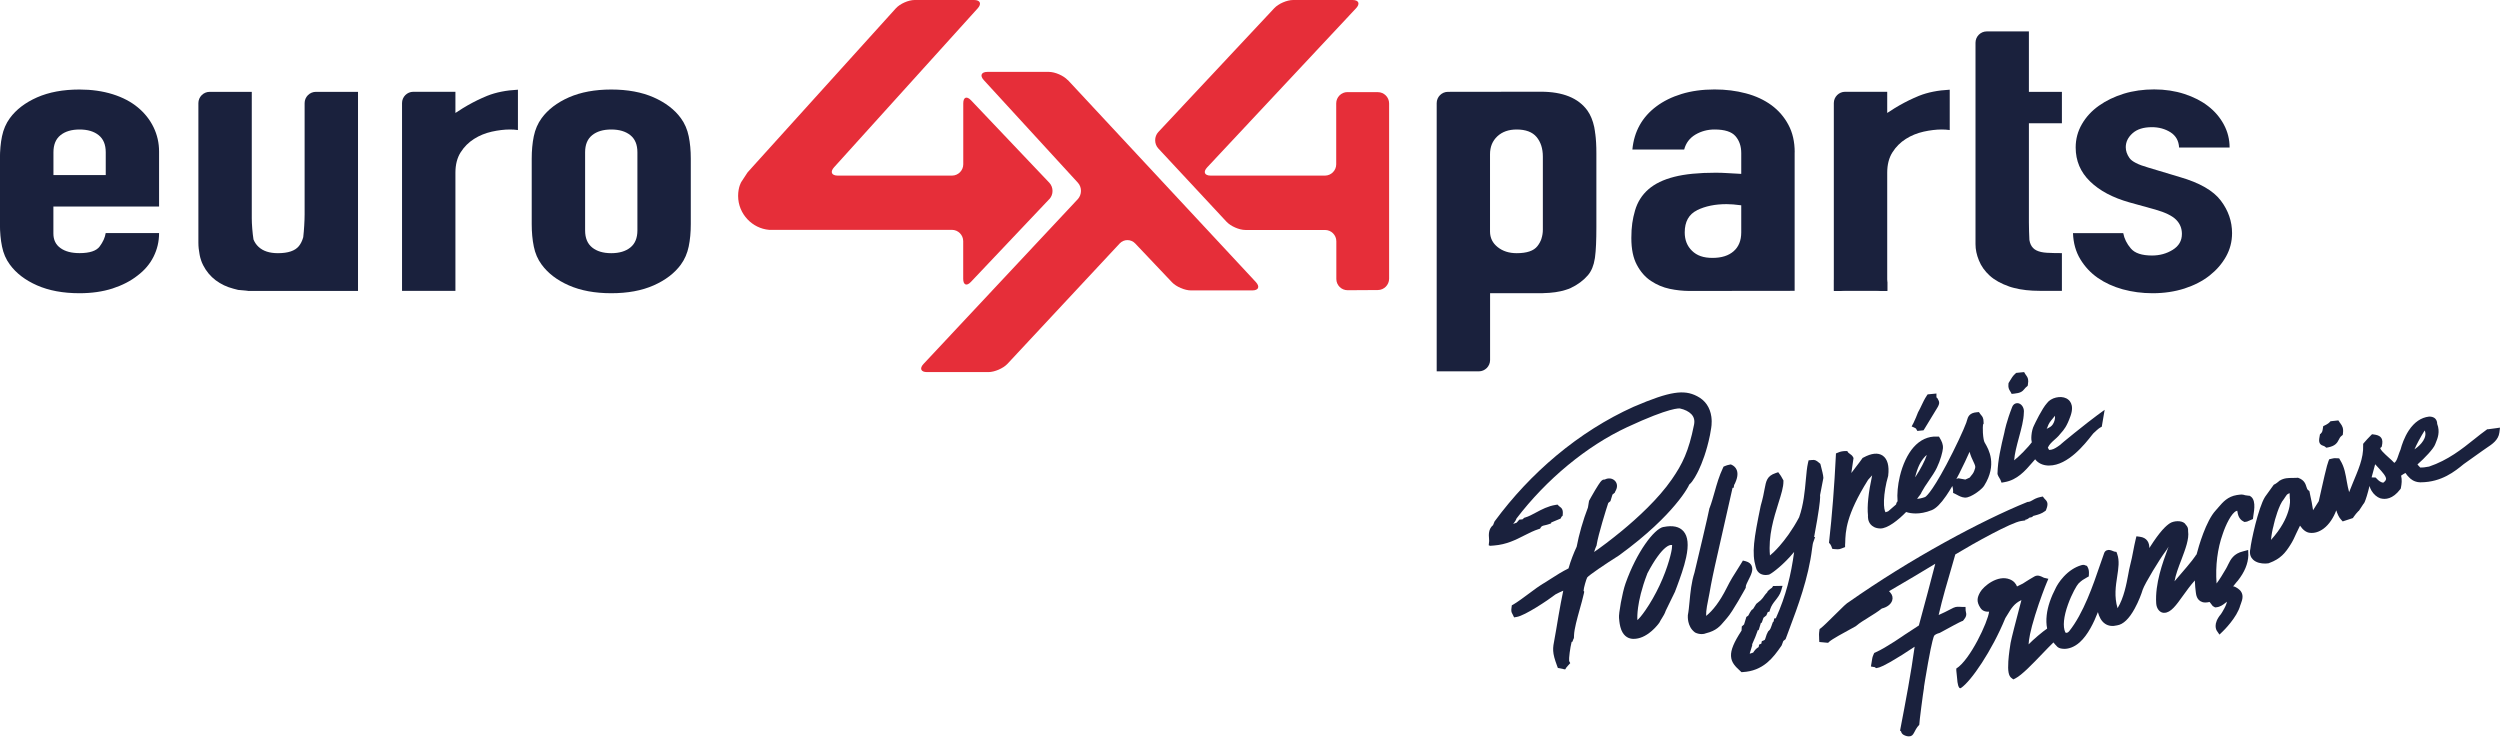
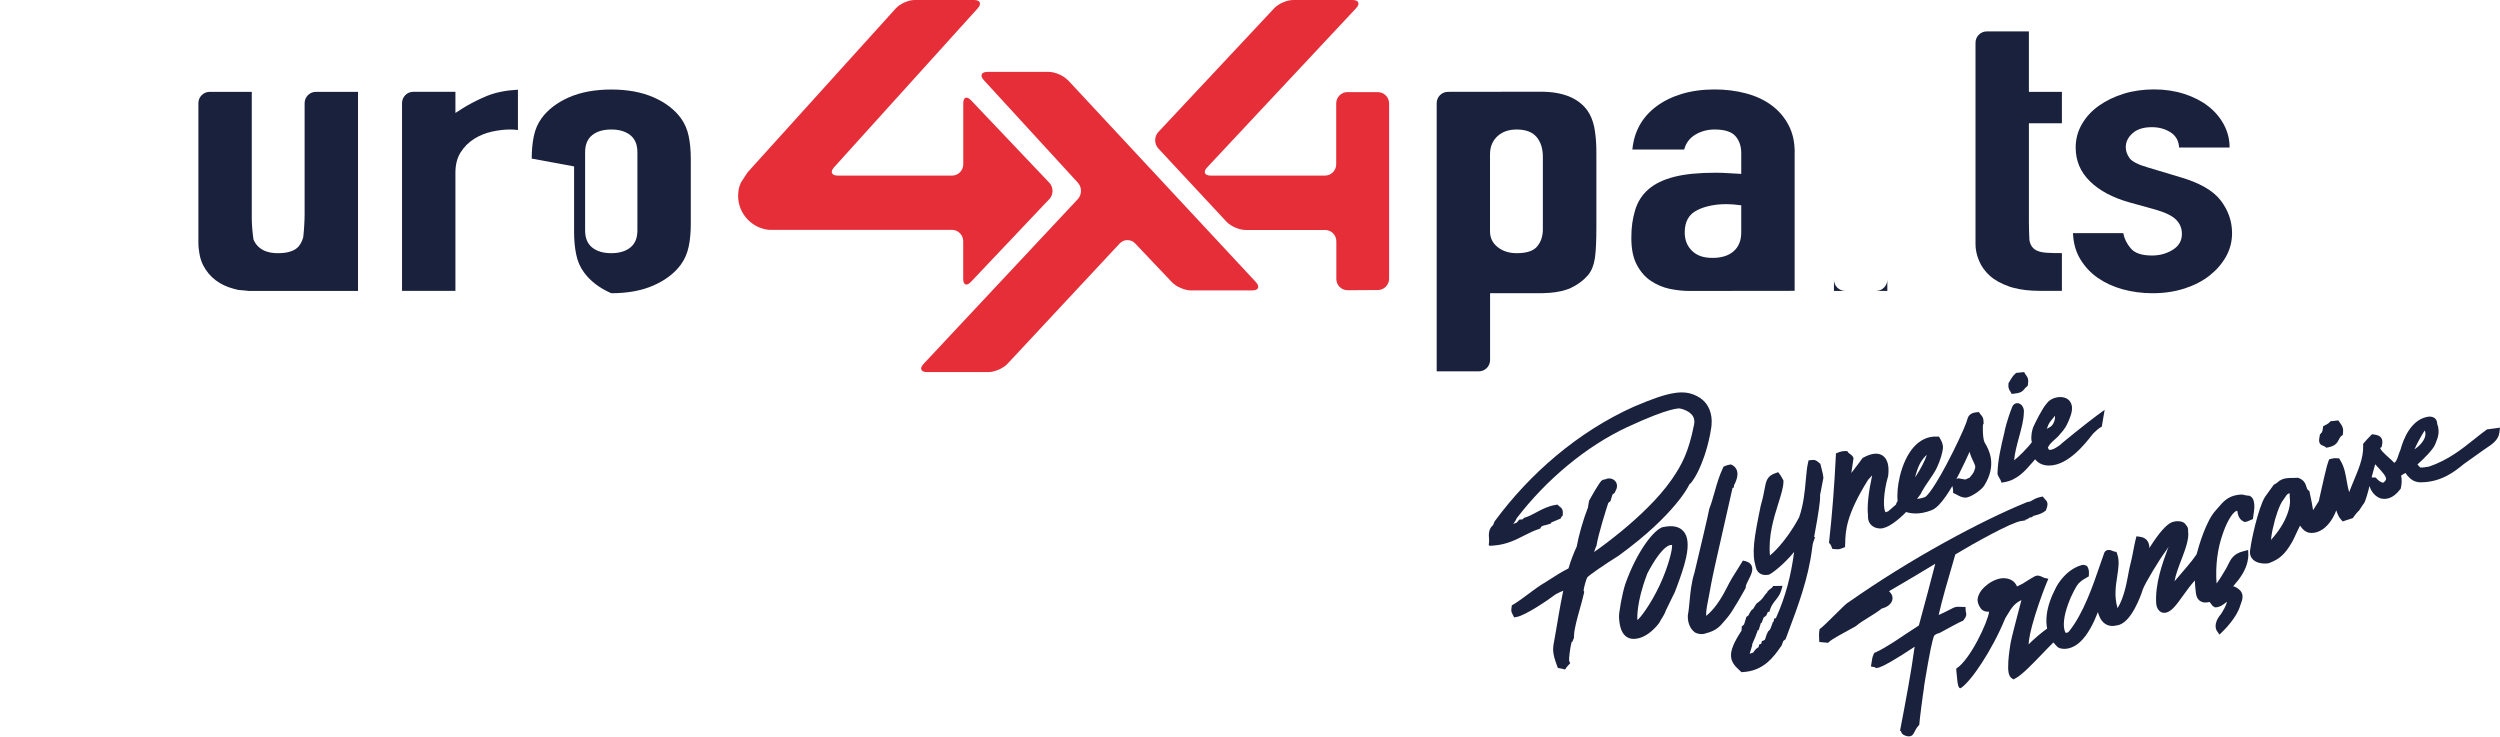
<svg xmlns="http://www.w3.org/2000/svg" id="Calque_2" viewBox="0 0 408.3 120.3">
  <defs>
    <style> .cls-1 { fill: #e62e39; } .cls-2 { fill: #1a213d; } </style>
  </defs>
  <g id="Calque_1-2" data-name="Calque_1">
    <g>
      <g>
        <path class="cls-1" d="M174.38,13.08c-.69-.74-2.08-1.34-3.09-1.34h-10.02c-1.01,0-1.28.61-.59,1.35l15.36,16.75c.68.74.67,1.95-.02,2.69l-25.19,26.91c-.69.73-.44,1.33.57,1.33h10.02c1.01,0,2.4-.6,3.1-1.33l18.35-19.68c.69-.73,1.83-.73,2.53,0l6.01,6.34c.69.73,2.09,1.33,3.1,1.33h10.02c1.01,0,1.27-.6.59-1.35l-30.72-33.01Z" />
        <path class="cls-1" d="M220.07,15.04c-1.01,0-1.84.83-1.84,1.84v9.96c0,1.01-.83,1.84-1.84,1.84h-18.66c-1.01,0-1.27-.6-.58-1.34L221.48,1.34c.69-.74.43-1.34-.58-1.34h-9.7c-1.01,0-2.4.6-3.09,1.34l-18.93,20.22c-.69.74-.69,1.95,0,2.69l11.13,11.96c.69.74,2.08,1.35,3.09,1.35h13.01c1.01,0,1.84.83,1.84,1.84v6.17c0,1.01.83,1.83,1.84,1.83l4.94-.03c1.01,0,1.84-.84,1.84-1.85v-28.63c0-1.01-.83-1.84-1.84-1.84h-4.94Z" />
        <path class="cls-1" d="M171.38,32.52c.69-.73.69-1.93,0-2.67l-12.8-13.48c-.7-.73-1.26-.5-1.26.51v9.96c0,1.01-.83,1.84-1.84,1.84h-18.66c-1.01,0-1.28-.61-.6-1.36L159.68,1.36c.68-.75.41-1.36-.6-1.36h-9.7c-1.01,0-2.39.61-3.07,1.36l-22.99,25.43c-.68.75-1.23,1.37-1.23,1.37,0,0-.45.7-1.01,1.54,0,0-.53.81-.53,2.3s.59,2.83,1.54,3.83c.9.95,2.14,1.59,3.52,1.71.17.01,29.86,0,29.86,0,1.01,0,1.84.83,1.84,1.84v6.16c0,1.01.57,1.24,1.26.5l12.81-13.53Z" />
-         <path class="cls-2" d="M8.72,33.72v4.42c0,1.03.38,1.82,1.15,2.37.77.56,1.81.83,3.12.83,1.65,0,2.75-.36,3.29-1.09.54-.73.87-1.45.98-2.18h8.72c0,1.37-.3,2.65-.9,3.85-.6,1.2-1.47,2.22-2.61,3.08-1.14.9-2.51,1.6-4.1,2.12-1.6.51-3.39.77-5.39.77-2.68,0-4.99-.43-6.92-1.28-1.94-.85-3.42-1.99-4.45-3.4-.63-.85-1.06-1.84-1.28-2.95-.23-1.11-.34-2.33-.34-3.65v-10.71c0-1.32.11-2.54.34-3.65.23-1.11.65-2.09,1.28-2.95,1.03-1.41,2.51-2.54,4.45-3.4,1.94-.85,4.24-1.28,6.92-1.28,1.99,0,3.8.26,5.43.77,1.62.51,2.99,1.23,4.1,2.15,1.11.92,1.97,2,2.57,3.24.6,1.24.9,2.56.9,3.97v8.98H8.72ZM8.72,28.59h8.55v-3.72c0-1.24-.38-2.17-1.15-2.79-.77-.62-1.81-.93-3.12-.93s-2.35.31-3.12.93c-.77.62-1.15,1.55-1.15,2.79v3.72Z" />
-         <path class="cls-2" d="M86.84,25.9c0-1.32.11-2.54.34-3.65.23-1.11.65-2.09,1.28-2.95,1.03-1.41,2.51-2.54,4.45-3.4,1.94-.85,4.25-1.28,6.92-1.28s4.99.43,6.92,1.28c1.94.86,3.42,1.99,4.45,3.4.63.86,1.05,1.84,1.28,2.95.23,1.11.34,2.33.34,3.65v10.71c0,1.33-.11,2.54-.34,3.65-.23,1.11-.66,2.1-1.28,2.95-1.03,1.41-2.51,2.54-4.45,3.4-1.94.86-4.25,1.28-6.92,1.28s-4.99-.43-6.92-1.28c-1.94-.85-3.42-1.99-4.45-3.4-.63-.85-1.06-1.84-1.28-2.95-.23-1.11-.34-2.33-.34-3.65v-10.71ZM95.56,37.63c0,1.24.38,2.17,1.15,2.79.77.62,1.81.93,3.12.93s2.35-.31,3.12-.93c.77-.62,1.15-1.55,1.15-2.79v-12.76c0-1.24-.38-2.17-1.15-2.79-.77-.62-1.81-.93-3.12-.93s-2.35.31-3.12.93c-.77.62-1.15,1.55-1.15,2.79v12.76Z" />
+         <path class="cls-2" d="M86.84,25.9c0-1.32.11-2.54.34-3.65.23-1.11.65-2.09,1.28-2.95,1.03-1.41,2.51-2.54,4.45-3.4,1.94-.85,4.25-1.28,6.92-1.28s4.99.43,6.92,1.28c1.94.86,3.42,1.99,4.45,3.4.63.86,1.05,1.84,1.28,2.95.23,1.11.34,2.33.34,3.65v10.71c0,1.33-.11,2.54-.34,3.65-.23,1.11-.66,2.1-1.28,2.95-1.03,1.41-2.51,2.54-4.45,3.4-1.94.86-4.25,1.28-6.92,1.28c-1.94-.85-3.42-1.99-4.45-3.4-.63-.85-1.06-1.84-1.28-2.95-.23-1.11-.34-2.33-.34-3.65v-10.71ZM95.56,37.63c0,1.24.38,2.17,1.15,2.79.77.62,1.81.93,3.12.93s2.35-.31,3.12-.93c.77-.62,1.15-1.55,1.15-2.79v-12.76c0-1.24-.38-2.17-1.15-2.79-.77-.62-1.81-.93-3.12-.93s-2.35.31-3.12.93c-.77.62-1.15,1.55-1.15,2.79v12.76Z" />
        <path class="cls-2" d="M56.64,15h-5.05c-1.01,0-1.84.83-1.84,1.84v18.19c0,1.01-.1,2.66-.22,3.66,0,0,0,.05-.03.14-.16.54-.39,1-.69,1.37-.63.77-1.77,1.15-3.42,1.15-1.37,0-2.42-.34-3.16-1.03-.37-.34-.64-.74-.83-1.21-.16-1-.28-2.5-.28-3.45V15h-6.88c-1.01,0-1.84.83-1.84,1.84v22.78c0,.66.07,1.27.18,1.84,0,.02.02.12.05.28.04.19.1.45.21.76,0,0,0,.01,0,.01.08.24.19.51.33.79.51,1,1.2,1.83,2.05,2.47.85.64,1.82,1.1,2.91,1.38l.77.2c.25.02.48.04.69.06.18.02.37.04.55.05.21.02.34.03.34.04v.02h17.99V15h-1.84Z" />
        <path class="cls-2" d="M79.59,15.64c-.29.11-.57.25-.86.37-1.03.46-2.07,1.01-3.12,1.65-.41.25-.82.51-1.23.79v-3.46h-6.88c-1.01,0-1.84.83-1.84,1.84v30.67h8.72v-19.3c0-1.32.29-2.44.86-3.33.57-.9,1.3-1.62,2.18-2.18.88-.56,1.85-.95,2.91-1.19,1.05-.23,2.04-.35,2.95-.35.44,0,.88.03,1.31.09v-6.59c-1.93.1-3.59.43-4.99.99" />
        <path class="cls-2" d="M355.89,24.1c-.06-1.11-.53-1.94-1.41-2.5-.88-.55-1.9-.83-3.03-.83-1.37,0-2.42.33-3.16.99-.74.66-1.11,1.42-1.11,2.28,0,.6.2,1.19.6,1.76.4.58,1.42,1.1,3.08,1.57l5.13,1.54c3.25.94,5.48,2.22,6.71,3.85,1.23,1.62,1.84,3.4,1.84,5.32,0,1.37-.33,2.64-.98,3.81-.66,1.18-1.55,2.21-2.69,3.11-1.14.9-2.51,1.6-4.1,2.12-1.6.51-3.33.77-5.22.77-1.71,0-3.33-.22-4.87-.64-1.54-.43-2.89-1.05-4.06-1.86-1.17-.81-2.12-1.83-2.86-3.05-.74-1.22-1.14-2.64-1.2-4.26h8.21c.17.9.58,1.73,1.24,2.5.65.77,1.81,1.15,3.46,1.15,1.25,0,2.38-.31,3.38-.93,1-.62,1.5-1.48,1.5-2.6,0-.9-.31-1.67-.94-2.31-.63-.64-1.77-1.2-3.42-1.67l-4.19-1.16c-2.74-.77-4.89-1.91-6.45-3.43-1.57-1.52-2.35-3.37-2.35-5.55,0-1.37.34-2.64,1.02-3.81.68-1.18,1.61-2.18,2.78-3.01,1.17-.83,2.52-1.48,4.06-1.96,1.54-.47,3.19-.7,4.96-.7s3.41.25,4.92.74c1.51.49,2.81,1.15,3.89,1.99,1.08.83,1.94,1.84,2.57,3.01.63,1.18.94,2.43.94,3.75h-8.21Z" />
        <path class="cls-2" d="M293.11,24.87c0-1.71-.34-3.21-1.03-4.49-.68-1.28-1.61-2.35-2.78-3.21-1.17-.85-2.55-1.5-4.15-1.92-1.6-.43-3.31-.64-5.13-.64-2,0-3.79.25-5.39.74-1.6.49-2.96,1.17-4.1,2.02-2.34,1.75-3.65,4.1-3.93,7.05h8.46c.28-1.07.9-1.88,1.84-2.44.94-.55,1.98-.83,3.12-.83,1.65,0,2.79.36,3.42,1.09.63.73.94,1.65.94,2.76v3.4c-.91-.04-1.68-.08-2.31-.13-.63-.04-1.25-.06-1.88-.06-2.74,0-4.99.22-6.75.67-1.77.45-3.18,1.13-4.23,2.05-1.05.92-1.78,2.07-2.18,3.46-.4,1.39-.6,2.64-.6,4.48s.3,3.26.9,4.39c.6,1.13,1.37,2.01,2.31,2.63.94.62,1.95,1.05,3.03,1.28,1.08.23,2.14.34,3.16.35.35,0,17.27-.02,17.27-.02v-22.63ZM277.16,34.33c1.34-.66,2.95-.99,4.83-.99.63,0,1.42.06,2.39.19v4.42c0,1.33-.41,2.35-1.24,3.08-.83.73-1.98,1.09-3.46,1.09s-2.54-.38-3.33-1.15c-.8-.77-1.2-1.77-1.2-3.01,0-1.75.67-2.96,2.01-3.62" />
        <path class="cls-2" d="M260.53,21.82c-.02-.14-.03-.27-.05-.41-.03-.23-.07-.46-.11-.66-.23-1.07-.6-1.97-1.11-2.69-1.48-2.05-4.02-3.08-7.61-3.08-.28,0-15.17.02-15.17.02-1.01,0-1.84.83-1.84,1.84v43.81h6.88c1.01,0,1.84-.83,1.84-1.84v-10.92h8.56s.02,0,.06-.01c1.49-.03,2.71-.21,3.71-.53.17-.05.34-.11.51-.17.1-.04.2-.08.29-.12,1.17-.55,2.12-1.26,2.86-2.12.57-.68.94-1.58,1.11-2.69.01-.08.02-.17.04-.26.15-1.11.22-2.75.22-4.93v-12.01c0-1.26-.06-2.32-.18-3.22M251.76,38.97c-.15.44-.37.85-.67,1.23-.6.77-1.73,1.15-3.38,1.15-1.25,0-2.29-.33-3.12-1-.41-.33-.71-.69-.92-1.11-.21-.43-.32-.9-.32-1.42v-12.63c0-.6.1-1.15.3-1.64.2-.48.5-.91.89-1.28.8-.75,1.85-1.12,3.16-1.12,1.48,0,2.57.41,3.25,1.22.34.41.6.88.77,1.41.17.53.26,1.13.26,1.8v11.93c0,.52-.08,1.01-.23,1.46" />
        <path class="cls-2" d="M306.4,47.51h1.84v-1.84c0,1.01-.83,1.84-1.84,1.84" />
        <path class="cls-2" d="M299.52,45.67v1.84h1.84c-1.01,0-1.84-.83-1.84-1.84" />
-         <path class="cls-2" d="M313.43,15.64c-.28.11-.57.25-.86.37-1.03.46-2.07,1.01-3.12,1.65-.41.25-.82.51-1.23.79v-3.46h-6.88c-1.01,0-1.84.83-1.84,1.84v30.67h8.72v-19.3c0-1.32.29-2.44.86-3.33.57-.9,1.3-1.62,2.18-2.18.88-.56,1.85-.95,2.91-1.19,1.05-.23,2.04-.35,2.95-.35.44,0,.88.03,1.31.09v-6.59c-1.93.1-3.59.43-4.99.99" />
        <path class="cls-2" d="M331.36,15V5.13h-6.88c-1.01,0-1.84.83-1.84,1.84v32.91c0,.86.18,1.74.56,2.66.37.92.95,1.74,1.75,2.47.8.73,1.87,1.32,3.21,1.79.25.09.52.16.79.23,1.19.31,2.58.47,4.21.47h3.59v-6.16c-.97,0-1.8-.02-2.48-.06-.68-.04-1.24-.17-1.67-.38-.43-.21-.74-.53-.94-.96-.1-.21-.17-.46-.22-.75-.04-.79-.08-2-.08-2.88v-16.18h5.39v-5.13h-5.39Z" />
      </g>
      <g>
        <path class="cls-2" d="M243.16,89.04h.1s-.02.11-.02.11l.79-.06c2-.16,3.5-.91,4.94-1.65.79-.4,1.54-.78,2.33-1.03l.22-.07.12-.2c.13-.22.28-.27.73-.37.18-.04.39-.09.61-.17l.34-.12.03-.15,1.53-.64.1-.2s.03-.06.04-.09c0,0,0,0,.01-.01l.18-.16.02-.24c.07-.71-.14-1.01-.5-1.25-.05-.04-.09-.06-.13-.1l-.22-.23-.32.05c-1.22.19-2.26.74-3.17,1.23-.63.34-1.22.66-1.81.83l-.14.04-.11.1c-.11.1-.16.14-.18.16-.04,0-.14.01-.24.02l-.27.02-.44.5-.57.21c.24-.3.45-.59.54-.88,4.89-6.41,11.47-11.85,18.06-14.92,7.13-3.32,8.58-3.07,8.64-3.06.79.17,1.45.5,1.86.93.44.46.58,1.02.44,1.72-.87,4.36-1.9,6.43-3.63,8.93-2.2,3.19-5.64,6.33-8.15,8.4-1.82,1.5-3.49,2.74-4.54,3.46.1-.34.23-.7.38-1.03l.04-.08v-.09c.25-1.63,1.57-5.85,1.89-6.81l.36-.3.05-.17c.09-.3.19-.6.28-.9l.39-.32.03-.16h.03s.15-.32.15-.32c.26-.56.15-1.16-.29-1.53-.42-.36-1.04-.4-1.55-.13l-.3.03-.11.07c-.15.09-.31.18-1.19,1.65-.43.72-.83,1.45-.94,1.65l-.05.09-.18,1.09c-.78,2.01-1.48,4.45-1.84,6.4-.45.95-1.01,2.36-1.33,3.54-1.02.5-1.98,1.11-2.91,1.71-.55.35-1.07.69-1.6,1-.32.19-.97.67-1.79,1.28-.94.7-2.12,1.57-2.69,1.89l-.27.15-.04.3c-.08.58-.06.78.14,1.12.02.04.05.08.07.13l.2.42.46-.08c1.31-.22,5.02-2.68,6.31-3.68.33-.18.81-.41,1.26-.6-.51,2.38-1.13,6.2-1.16,6.39-.09.56-.18,1.01-.25,1.41-.33,1.69-.43,2.25.41,4.5l.12.32,1.19.24.21-.33c.05-.06.21-.23.33-.38l.29-.32-.18-.34c-.06-.41.16-2.19.41-3.13h.11s.14-.35.14-.35c.03-.07.05-.13.06-.2h.06s.02-.54.02-.54c.05-1.08.5-2.68.93-4.23.25-.88.5-1.78.68-2.59l.06-.29-.11-.13c0-.45.44-1.91.59-2.19.33-.4,2.91-2.16,5.15-3.57l.03-.02c4.73-3.43,7.59-6.36,9.15-8.22.95-1.12,1.54-1.98,1.86-2.5.25-.4.4-.67.48-.87.61-.46,1.32-1.88,1.53-2.33.54-1.13,1.3-3.04,1.85-5.73l.16-.93c.03-.16.21-1.03.07-2.07-.21-1.54-1.02-2.7-2.32-3.36-1.14-.6-2.26-.75-3.73-.52-1.56.24-3.61.94-6.66,2.25h0c-4.41,1.99-8.66,4.67-12.62,7.98-3.74,3.13-7.12,6.73-10.04,10.69l-.05.07-.23.58c-.79.64-.71,1.62-.66,2.22.01.15.03.3.02.38l-.08.75Z" />
        <path class="cls-2" d="M328.35,63.96l.19.37.42-.04c.99-.1,1.32-.32,1.68-.77.09-.11.17-.22.34-.35l.18-.15.04-.23c.13-.78.01-1.1-.29-1.5-.05-.06-.09-.12-.13-.18l-.2-.34-1.29.13-.15.13c-.39.34-.62.73-.83,1.08-.07.11-.13.22-.19.32l-.08.12-.02.15c-.06.59.07.85.24,1.13.03.05.06.09.08.14Z" />
-         <path class="cls-2" d="M312.91,69.98s.01.02.03.05l.2.35,1.01-.1.16-.25c.26-.41,2.04-3.35,2.11-3.47h0c.19-.33.45-.75.14-1.25-.06-.18-.16-.32-.3-.42v-.62s-1.44.14-1.44.14l-.16.24c-.34.51-.59,1.04-.83,1.55-.17.36-.34.73-.55,1.09l-.02.04-.02.04c-.13.34-.51,1.3-.72,1.69l-.31.58.59.28c.05.02.08.04.09.05Z" />
        <path class="cls-2" d="M326.55,78.08c.06.09.14.22.16.28l.18.47.5-.09c2.07-.36,3.36-1.85,4.5-3.17.17-.19.33-.38.49-.56.46.61,1.2.98,2.09,1.02.07,0,.14,0,.2,0,3.1,0,5.92-3.61,6.99-4.98.08-.11.16-.2.22-.27.33-.32.88-.82,1.12-.95l.26-.14.47-2.76-1.23.9c-.76.56-2.14,1.63-3.68,2.87-.64.51-1.24,1-1.68,1.37-.44.36-.64.54-.75.64l-.03.02c-.37.27-.89.63-1.33.71-.22.04-.33.04-.38.03-.02-.03-.04-.07-.06-.11-.04-.07-.08-.16-.14-.25.23-.52.66-.91,1.12-1.32.23-.2.46-.41.67-.64l.03-.04c.11-.14.22-.27.34-.4.46-.52.94-1.05,1.55-2.79.68-1.93-.25-2.64-.69-2.86-.97-.49-2.52-.11-3.16.78-.82.9-1.96,3.31-2.12,3.65-.21.4-.37,1.01-.42,1.65-.04.51,0,.86.06,1.1-.23.31-.71.88-1.4,1.58-.53.54-1.05,1.02-1.48,1.36.07-1.08.43-2.42.78-3.72.4-1.48.78-2.88.8-4.05.1-.67-.26-1.36-.82-1.53-.38-.11-.87.03-1.09.6-.92,2.36-1.23,3.91-1.26,4.12-.57,2.34-1.09,4.62-1.13,6.72v.08s.02.08.02.08c.05.19.16.38.28.57ZM334.26,70.04c.18-.31.23-.66.49-1.04.34-.5.65-.78.87-1.1.05.46-.08.97-.34,1.38-.2.31-.4.46-1.02.76Z" />
        <path class="cls-2" d="M279.18,82.97v.06c-.18,1.01-1.88,8.17-2.44,10.5-.5,1.55-.66,3.21-.8,4.68-.08.83-.15,1.61-.28,2.26v.03s0,.03,0,.03c0,.07-.15,1.78,1.14,2.74l.04.03.04.02c.27.14.66.24,1.04.24.26,0,.51-.04.72-.14,1.67-.41,2.3-1.17,2.97-1.97.13-.16.27-.33.43-.5.96-1.07,2.92-4.68,3.01-4.83l.07-.14v-.16c0-.23.25-.72.45-1.12.4-.79.82-1.61.5-2.31-.11-.25-.38-.58-.97-.73l-.45-.11-.24.4c-.26.44-.49.8-.73,1.17-.49.76-1,1.54-1.74,3.02-1.01,2.01-2.2,3.61-3.3,4.45-.03-.9.25-2.21.42-3.04.06-.29.11-.54.14-.72.23-1.44.85-4.31.88-4.41l2.88-12.74.18-.02.09-.53h.04s.15-.33.15-.33c.85-1.91-.1-2.64-.55-2.86l-.19-.09-.21.04c-.36.07-.46.11-.66.19-.03.01-.06.02-.1.04l-.22.09-.1.22c-.61,1.28-.99,2.6-1.35,3.89-.26.91-.5,1.78-.82,2.62l-.02.06Z" />
        <path class="cls-2" d="M299.12,89.3l.14.34.37.04c.21.02.37.03.5.03.26,0,.41-.05.64-.14.05-.02.11-.05.18-.07l.39-.15v-.42c.01-.09.02-.17.02-.26.05-1.91.12-4.53,3.74-10.31.23-.27.45-.51.66-.73-.62,2.88-.84,5.07-.68,6.53-.02.26-.03.94.43,1.48.25.29.72.65,1.57.67,1.18.03,2.94-1.36,4.23-2.69.23.08.48.14.75.18.23.03.5.06.81.06.7,0,1.6-.13,2.64-.55.68-.28,1.45-1.04,2.34-2.34.32-.47.66-1,1.01-1.6.02.08.03.16.05.24.04.18.07.33.07.48v.41s.36.17.36.17c.09.04.18.09.29.15.33.18.74.41,1.27.45h.02c.51.03,1.22-.36,1.73-.69.24-.16,1.06-.72,1.4-1.25h0c2.19-3.47.71-5.98.16-6.93-.04-.07-.08-.13-.1-.18-.1-.18-.21-.72-.26-1.53-.04-.67,0-1.16.02-1.37l.09-.08v-.28c0-.67-.18-.93-.42-1.19-.05-.05-.09-.1-.13-.17l-.21-.3-.36.03c-.55.05-.91.2-1.17.46-.25.26-.34.57-.42.86-.03.12-.07.25-.12.39-.43,1.17-1.79,4.12-3.24,6.84-2.62,4.92-3.46,5.29-3.5,5.3-.49.18-.93.27-1.29.29.08-.12.17-.24.26-.36.17-.2.31-.4.41-.57v-.03s.02-.03.02-.03c.01-.03.03-.06.04-.1.18-.29.36-.59.53-.9.19-.29.39-.59.6-.89.53-.77,1.08-1.58,1.37-2.21.58-1.19.95-2.6.99-3.16.05-.67-.22-1.19-.48-1.63l-.17-.29h-.34c-1.43-.07-2.74.54-3.81,1.75-.99,1.13-1.78,2.82-2.24,4.75-.34,1.43-.47,2.89-.37,4.06,0,0,0,0,0,0l-.18.27-.06.25s-.03.02-.04.04c-.68.6-1.11.97-1.26,1.09-.18.06-.32.11-.43.15-.13-.22-.29-.77-.25-1.92.04-1.2.3-2.71.67-3.96l.02-.05v-.05c.2-1.6-.12-2.73-.9-3.27-.75-.51-1.81-.41-3.14.31l-.14.07-.09.13c-.25.37-.57.78-.91,1.22-.27.35-.56.72-.84,1.11l.36-2.45-.09-.17c-.12-.24-.34-.39-.55-.54-.07-.05-.17-.12-.21-.16l-.18-.27h-.35c-.57.04-.78.1-1.12.24l-.37.15-.02.4c-.23,4.82-.63,9.89-1.09,13.92l-.03.27.18.21c.04.05.13.17.24.43ZM314.42,74.53c.06-.07.16-.14.27-.21-.37,1.04-.99,2.23-1.83,3.52-.03.03-.05.07-.08.1.41-1.66.87-2.58,1.65-3.42ZM320.07,77.16c.58-1.13,1.15-2.35,1.6-3.37.18.67.42,1.17.61,1.57.26.55.38.81.3,1.09-.2.7-.36.9-.59,1.17-.09.11-.19.23-.3.38-.24.1-.53.23-.71.32l-1.15-.21-.15.05c-.06.02-.12.05-.17.08.19-.34.38-.7.57-1.08Z" />
        <path class="cls-2" d="M288.66,96.69c-.3.31-.45.52-.58.71-.12.18-.24.35-.52.63-.22.18-.44.36-.66.54l-.07.06-.05.08c-.15.22-.29.46-.47.75l-.22.15-.06.08c-.2.26-.29.45-.37.61-.04.09-.08.16-.14.25l-.31.21-.06.22c-.09.33-.19.66-.31,1.01l-.37.32-.04.68c-1.27,1.95-1.77,3.17-1.72,4.16.05,1.1.76,1.75,1.52,2.45l.19.18.26-.02c1.51-.09,2.8-.6,3.93-1.54.93-.78,1.61-1.71,2.33-2.75l.04-.06.27-.72.37-.3.06-.16c.17-.47.36-.99.57-1.53,1.32-3.51,3.12-8.31,3.7-13.1.08-.65.15-.92.16-.95l.34-.95-.17.02c.12-.63.31-1.7.5-2.8.49-2.9.51-3.73.47-4.05l.54-2.79v-.07c-.02-.42-.22-1.2-.4-1.9-.02-.06-.03-.11-.04-.16l-.05-.19-.15-.13c-.51-.43-.71-.57-1.23-.5-.03,0-.06,0-.1.01l-.44.04-.1.43c-.17.73-.25,1.66-.35,2.73-.16,1.83-.37,4.1-1.1,6.15-1.13,2.14-2.35,3.71-3.17,4.65-.69.79-1.24,1.3-1.59,1.58-.3-3.2.63-6.14,1.38-8.54.46-1.47.83-2.63.82-3.56v-.16s-.08-.14-.08-.14c-.09-.16-.15-.27-.19-.34-.12-.22-.13-.24-.29-.46l-.29-.4-.44.15c-1.4.47-1.54,1.28-1.79,2.61-.12.67-.28,1.51-.62,2.68v.02s-.01.02-.01.02c-1.12,5.43-1.48,7.7-.81,10,.13.61.46.92.72,1.08.64.38,1.38.18,1.46.16l.05-.02.05-.03c.48-.24,2.28-1.57,3.99-3.65-.51,3.77-1.31,7.1-2.99,10.84l-.26.02-.11.55h-.09s-.14.37-.14.37c-.04.1-.07.19-.1.29-.12.34-.21.62-.46.82l-.08.07-.05.09c-.16.27-.26.57-.34.84-.05.17-.11.35-.18.48l-.48.21-.08.4s-.05.02-.07.03l-.29.13-.08.4c-.42.23-.68.57-.89.9-.1.03-.19.06-.27.09-.08.03-.19.06-.28.09,0-.02,0-.05,0-.08.13-.43.25-.81.36-1.18l.04-.14-.02-.13c.38-.83.69-1.6.95-2.37l.1.1.39-1.25.12.02.29-.84.47-.38.24-.56.26-.05.11-.36c.2-.63.53-1.06.89-1.51.35-.45.72-.91.91-1.54l.24-.81-1.55.03-.18.28s0,0,0,0c0,0-.05.03-.07.05-.08.05-.2.13-.33.25l-.27.24v.03s-.02.01-.02.01l-.06.06Z" />
        <path class="cls-2" d="M271.67,86.06c-1.52.31-4.37,4.09-6.19,9.23-.53,1.5-1.15,4.99-1.06,5.65,0,.04.01.11.02.18.03.39.1,1.11.36,1.77.48,1.17,1.31,1.43,1.92,1.45.03,0,.06,0,.09,0,.95,0,1.93-.42,2.9-1.25.73-.62,1.22-1.28,1.31-1.42l.02-.03.02-.04c.1-.21.23-.42.37-.64.22-.35.47-.75.62-1.22l1.54-3.16v-.03c.1-.24.19-.49.29-.76.52-1.41,1.16-3.15,1.5-4.75.44-2.03.3-3.42-.42-4.26-.67-.78-1.77-1.02-3.28-.71ZM267.42,101.26c-.03-.4-.02-1.06.11-2.04.16-1.17.55-3.06,1.49-5.49v-.03c.59-1.13,1.17-2.1,1.74-2.87.92-1.26,1.76-1.92,2.3-1.82,0,0,.02,0,.03,0,0,.05,0,.11-.01.16,0,.09-.02.19-.02.31-.02.46-.56,3.05-2.03,6.16-.66,1.41-1.5,2.88-2.3,4.03-.61.88-1.03,1.35-1.3,1.6Z" />
        <g>
          <path class="cls-2" d="M379.08,70.78l-.18.14-.04.22c-.14.73-.27,1.42.58,1.67.1.03.16.05.27.13l.22.18.28-.05c1.17-.23,1.5-.72,1.78-1.29.11-.23.2-.41.43-.59l.2-.16.03-.25c.11-.84-.1-1.21-.4-1.61-.05-.06-.09-.13-.14-.19l-.21-.32-1.28.14-.16.17c-.18.2-.51.37-.74.49l-.29.14-.05.32c-.07.49-.13.7-.31.84Z" />
          <path class="cls-2" d="M406.26,70.07l-.12.09c-.66.47-1.33,1-2.04,1.57-2.01,1.61-4.3,3.43-7.38,4.47-.72.14-1.07.17-1.44.16-.01-.01-.03-.03-.04-.04-.16-.16-.3-.31-.42-.47,1.15-1,2.65-2.57,2.9-3.3.03-.08.07-.17.11-.28.27-.65.72-1.72.21-3.05,0-.34-.1-.61-.29-.82-.31-.34-.76-.36-.95-.36h-.05s-.05,0-.05,0c-1.29.15-2.4.91-3.3,2.27-.74,1.13-1.16,2.41-1.34,3.1-.15.35-.26.67-.36.96-.21.63-.34.99-.66,1.23-.25-.28-.57-.56-.9-.86-.38-.34-.77-.7-1.06-1.02-.31-.36-.34-.52-.34-.55,0,0,.02-.02.05-.04l.18-.14.05-.22c.09-.44.14-.9-.13-1.27-.28-.39-.76-.48-1.19-.54l-.3-.04-.21.21c-.4.4-.77.8-1.1,1.19l-.14.17v.22c.09,2.17-.86,4.14-1.71,6.23-.19.47-.39.95-.58,1.44-.16-.56-.27-1.13-.37-1.69-.21-1.18-.38-2.41-1.08-3.52l-.18-.31-.46-.02c-.35-.02-.41-.01-.74.07l-.42.1-.12.29c-.12.28-.32,1-.64,2.36-.3,1.25-.62,2.78-.95,4.2l-.93,1.47c-.13-.94-.31-1.75-.48-2.53-.03-.12-.05-.24-.07-.35l-.05-.24-.2-.16c-.15-.12-.2-.26-.28-.52-.14-.44-.32-1.1-1.27-1.46l-.14-.05-.15.02c-.23.02-.47.02-.72.02-.64,0-1.37-.01-2.09.44l-.09.05-.06.07c-.1.1-.5.39-.63.46l-.16.06-.11.14c-.48.66-.94,1.3-1.33,1.85l-.02.03c-1.11,1.76-2.3,7.41-2.39,8.46-.22.9.11,1.46.43,1.77.54.53,1.38.66,1.99.65.21,0,.4-.02.54-.05h.05s.05-.03.05-.03c1.89-.68,2.68-1.71,3.48-2.98.42-.66.69-1.26.97-1.89.17-.38.36-.78.6-1.24.49.72,1.01,1.1,1.58,1.17.77.1,1.56-.15,2.29-.7.88-.66,1.6-1.76,2.05-2.97.19.59.43,1.14.76,1.49l.29.32,1.67-.55.12-.19c.12-.2.63-.82.77-.94l.08-.05.07-.1c.21-.33.44-.67.67-1.02.13-.11.25-.32.56-1.31.14-.45.29-1.02.44-1.63.07.27.18.53.33.78.35.59.9,1.06,1.44,1.24h.03c.79.22,1.99.13,3.21-1.47l.09-.12.03-.15c.12-.63.2-1.26.03-1.97,0,0,.02-.01.03-.02.17-.12.34-.24.68-.42.02.03.05.06.07.1.15.21.32.45.57.67.17.18.75.73,1.73.76h.01c.05,0,.1,0,.15,0,3.38-.03,5.54-1.79,6.98-2.97.24-.18,1.01-.73,1.7-1.21.58-.41,1.13-.8,1.35-.96h0c.21-.16.44-.32.69-.48.91-.6,1.93-1.28,2.09-2.51l.1-.8-2.04.28ZM394.33,73.39c.2-.45.43-.92.68-1.39.33-.62.67-1.19.99-1.7.49,1.1-.58,2.37-1.67,3.09ZM373.99,81.48c0,.06.13.84-.3,2.12-.34,1.07-1.06,2.66-2.79,4.58.08-.86.22-1.63.43-2.37v-.04c.19-.89.9-3.39,1.65-4.23l.03-.03.02-.04c.06-.1.12-.18.17-.26.27-.41.29-.44.52-.57.08-.05.16-.08.22-.1.02.23.03.54.03.83v.05s.01.06.01.06ZM387.91,75.82c.19.21.38.42.57.62.59.64,1.25,1.37,1.21,1.8-.02.22-.24.44-.47.6-.43-.08-.73-.32-1.04-.65l-.19-.2-.66-.02c.29-1.05.48-1.72.58-2.15Z" />
          <path class="cls-2" d="M314.21,112.29h0s.3-1.97.67-3.99c.66-3.69.94-4.37,1.01-4.48.15-.17.42-.32.82-.43l.07-.02.06-.03c1.56-.86,3.32-1.8,3.58-1.89l.16-.05.11-.13c.47-.55.5-.91.38-1.35-.02-.07-.03-.13-.04-.2l-.02-.6h-.6c-.15,0-.27-.01-.37-.02-.54-.02-.74,0-1.44.38-.69.37-1.22.62-1.98.96.61-2.68,1.48-5.62,2.08-7.66.28-.95.51-1.73.64-2.23,3.09-1.87,9.15-5.23,10.74-5.46l.7-.1-.03-.1c.32-.04.54-.22.66-.31.03-.02.06-.05.09-.07h.04s.04,0,.04,0c.17,0,.36-.08.49-.25.09-.02.18-.05.27-.07.51-.14,1.1-.29,1.65-.71l.14-.11.06-.16c.32-.82.27-1.23-.19-1.67-.05-.05-.09-.09-.13-.14l-.24-.31-.39.08c-.62.13-1,.35-1.3.53-.27.15-.43.25-.71.27h-.09s-.09.04-.09.04c-3.75,1.52-8.5,3.84-13.36,6.52-5.49,3.03-10.92,6.41-15.72,9.78-.35.18-.93.73-2.46,2.26-.82.82-1.76,1.74-2.12,2.01l-.21.15-.04.26c-.08.53-.06.84-.04,1.17,0,.05,0,.1,0,.15l.03.54.54.05c.21.02.42.04.63.06l.27.02.2-.19c.45-.41,2.46-1.51,3.43-2.03.49-.27.75-.41.87-.48l.04-.03.04-.03c.54-.47,1.27-.92,2.05-1.4.74-.46,1.51-.93,2.14-1.44.86-.21,1.49-.69,1.69-1.3.15-.45.04-.93-.31-1.31l-.2-.22c2.44-1.4,5.76-3.4,7.55-4.48-.57,2.26-1.81,6.87-2.68,10.08-.72.46-1.44.93-2.2,1.44h-.01s-3.1,2.18-4.86,2.95l-.22.1-.1.22c-.2.45-.23.66-.28,1.01-.02.1-.03.22-.06.38l-.1.6.6.11s.03,0,.05,0l.18.16.3-.06c.22-.04.88-.17,3.94-2.09.73-.46,1.48-.95,2.07-1.35-.58,4.3-1.49,9.07-2.31,13.33l-.07.38.16.11c.1.51.57.69.94.78.12.03.24.04.36.04.89,0,.74-.93,1.68-1.89-.01-.39.63-5.3.78-6.12Z" />
          <path class="cls-2" d="M367.32,80.98l-.08-.03h-.08c-.2-.03-.42-.06-.56-.08v-.02s-.27-.06-.27-.06c-.09-.02-.24-.06-1.01.06-1.48.24-2.27,1.14-2.97,1.96-.16.19-.32.37-.48.55-1.59,1.71-2.79,5.88-3.14,7.24h-.06s-.13.22-.13.22c-.43.68-2.17,2.7-3.4,4.12.18-1.07.65-2.31,1.12-3.52.66-1.75,1.29-3.4,1.1-4.65.03-.53-.11-.78-.36-1.05-.04-.05-.07-.08-.1-.13l-.05-.07-.06-.06c-.55-.49-1.78-.41-2.41,0-.58.38-1.55,1.2-3.31,3.98-.01.02-.03.04-.04.07,0-.43-.08-.84-.32-1.18-.27-.38-.69-.6-1.24-.67l-.55-.07-.13.53c-.14.58-.26,1.17-.38,1.81-.15.8-.31,1.62-.53,2.45-.1.37-.19.85-.29,1.41-.29,1.57-.72,3.87-1.75,5.54-.57-1.9-.3-3.64-.06-5.19.2-1.32.4-2.57,0-3.66l-.12-.34-.36-.06s-.16-.05-.23-.09c-.29-.12-.64-.26-1-.11-.19.08-.34.23-.41.43h0c-.21.57-.43,1.23-.7,2-1.07,3.14-2.69,7.89-5.04,10.8-.21.25-.42.25-.47.24-.04,0-.12-.02-.15-.09-.43-.93-.27-2.55.45-4.55.62-1.73,1.44-3.14,1.71-3.41.54-.53.82-.68,1.37-.99l.31-.17.02-.34c.02-.36.02-.78-.2-1.17l-.12-.21-.22-.07c-.29-.16-.52-.09-.74-.03-1.02.31-1.97.93-2.82,1.84-.74.79-1.16,1.56-1.27,1.78-.85,1.62-1.37,3.14-1.52,4.52-.09.79-.07,1.52.07,2.2-.37.25-.85.62-1.5,1.17-.58.49-1.15,1.02-1.53,1.41.03-.71.24-2.11,1.07-4.78.76-2.45,1.65-4.74,1.87-5.25l.29-.68-.72-.17s-.14-.06-.21-.1c-.3-.15-.81-.41-1.33-.12-.67.38-1,.59-1.38.83-.16.1-.33.21-.53.34-.3.16-.66.34-.95.47-.16-.4-.48-.88-1.17-1.16-1.98-.8-4.3,1.11-4.86,2.11-.49.87-.62,1.53.05,2.55.39.6,1,.64,1.42.62-.18,1.63-3.09,7.88-5.36,9.29-.03.36.13,1.23.15,1.73s.19,1.72.62,1.44c1.63-1.08,5.04-6.04,7.24-11.41.14-.21.27-.43.41-.66.52-.87,1.05-1.76,2.22-2.28-.1.39-.22.84-.35,1.33-.56,2.12-1.25,4.77-1.42,5.66h0c-.08.51-.29,1.79-.37,3.01-.1,1.59.04,2.37.51,2.72l.31.23.34-.17c1.06-.54,2.85-2.41,4.43-4.06.67-.7,1.31-1.36,1.78-1.81.16.21.34.41.53.6.12.16.32.29.6.37.19.05.42.08.66.08.72,0,1.63-.29,2.51-1.08,1.32-1.18,2.31-3.23,2.96-4.92.2.74.54,1.49,1.2,1.92.54.35,1.19.43,1.95.24.98-.15,1.95-1.07,2.86-2.74.65-1.18,1.13-2.48,1.3-3.07.35-1.04,2.88-5.15,3.65-6.16.21-.27.4-.57.58-.88-.04.12-.09.23-.13.35-.83,2.26-2.09,5.68-1.89,8.9.06.92.59,1.44,1.06,1.53.09.02.18.03.27.02,1.05,0,1.94-1.24,3.03-2.77.59-.82,1.23-1.71,1.95-2.51.04.83.09,1.45.16,1.92.05.33.11,1.3,1.07,1.61.14.04.29.07.46.07.22,0,.46-.03.72-.09l.22.28c.07.1.15.19.22.29l.08.1.38.22.2-.02c.66-.06,1.15-.45,1.51-.74.07-.05.15-.12.23-.17-.03.17-.12.5-.42,1.07-.24.46-.5.86-.57.96-1.37,1.61-.73,2.63-.65,2.74l.41.6.52-.5c.1-.09,2.35-2.28,2.88-4.27.03-.09.06-.18.1-.27.13-.35.27-.74.27-1.15,0-.55-.27-1.01-.76-1.34-.48-.32-.65-.34-.74-.34h-.04c.13-.16.25-.31.36-.45.1-.13.23-.28.29-.36l.04-.03.09-.11c1.08-1.37,1.67-2.75,1.71-4.16l-.03-.84-.82.22c-1.56.37-2.04,1.32-2.46,2.18-.11.22-.21.45-.34.66-.49.86-1.07,1.79-1.54,2.41-.21-2.89.15-5.71,1.01-8.1.45-1.38,1.44-3.49,2.26-3.75.04-.01.08-.02.11-.03,0,.04.01.08.02.11.07.44.2,1.26,1.01,1.65l.16.08.42-.07.06-.03c.19-.08.39-.17.58-.25l.31-.13.06-.48c.17-1.09.5-2.92-.71-3.36Z" />
        </g>
      </g>
    </g>
  </g>
</svg>